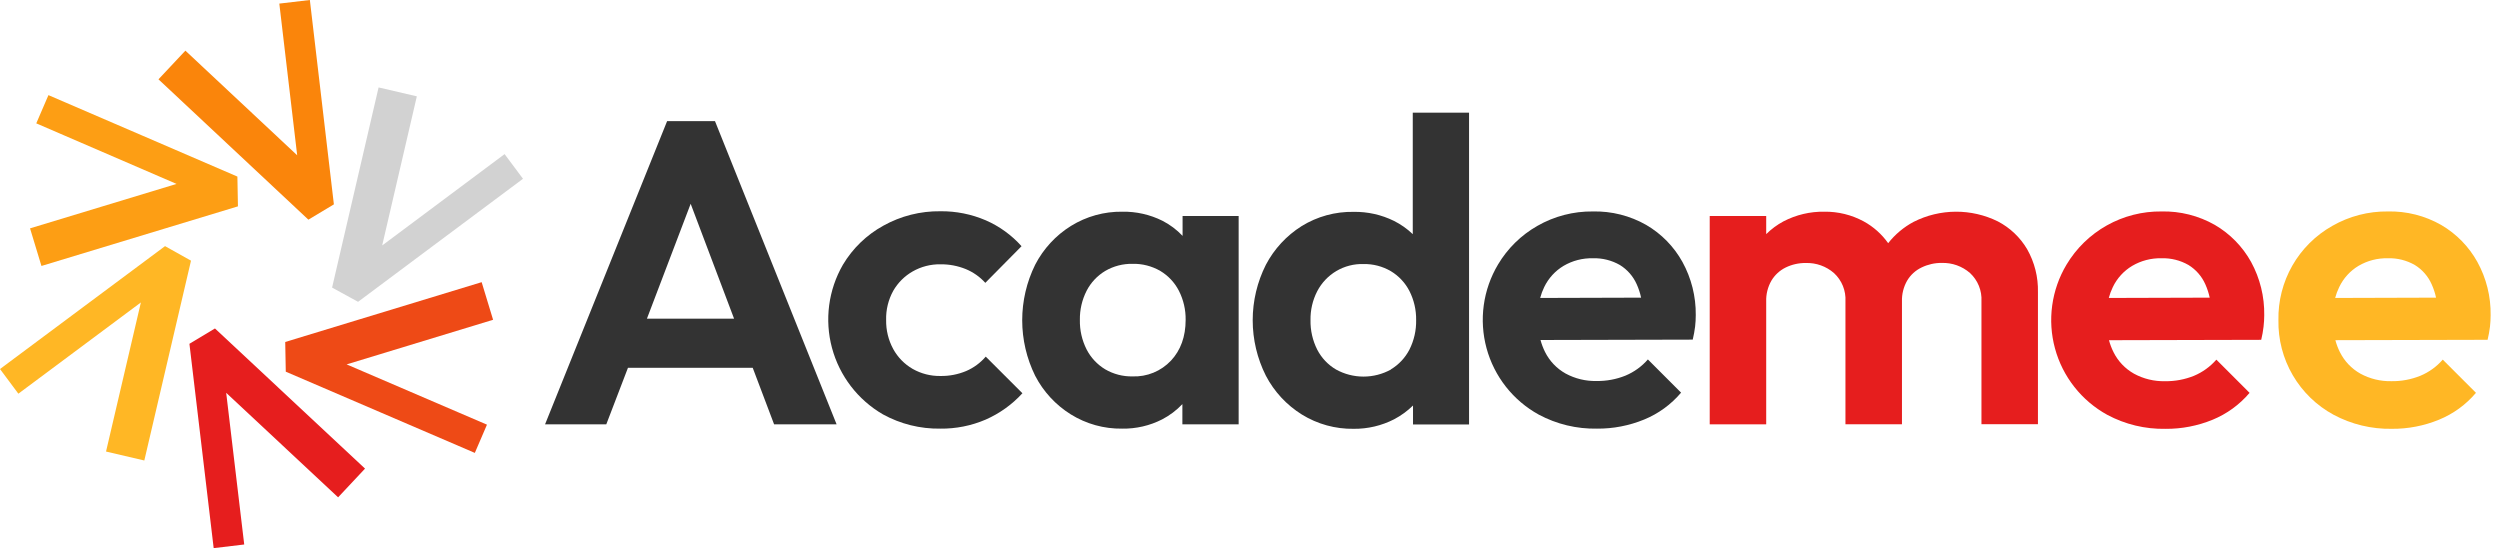
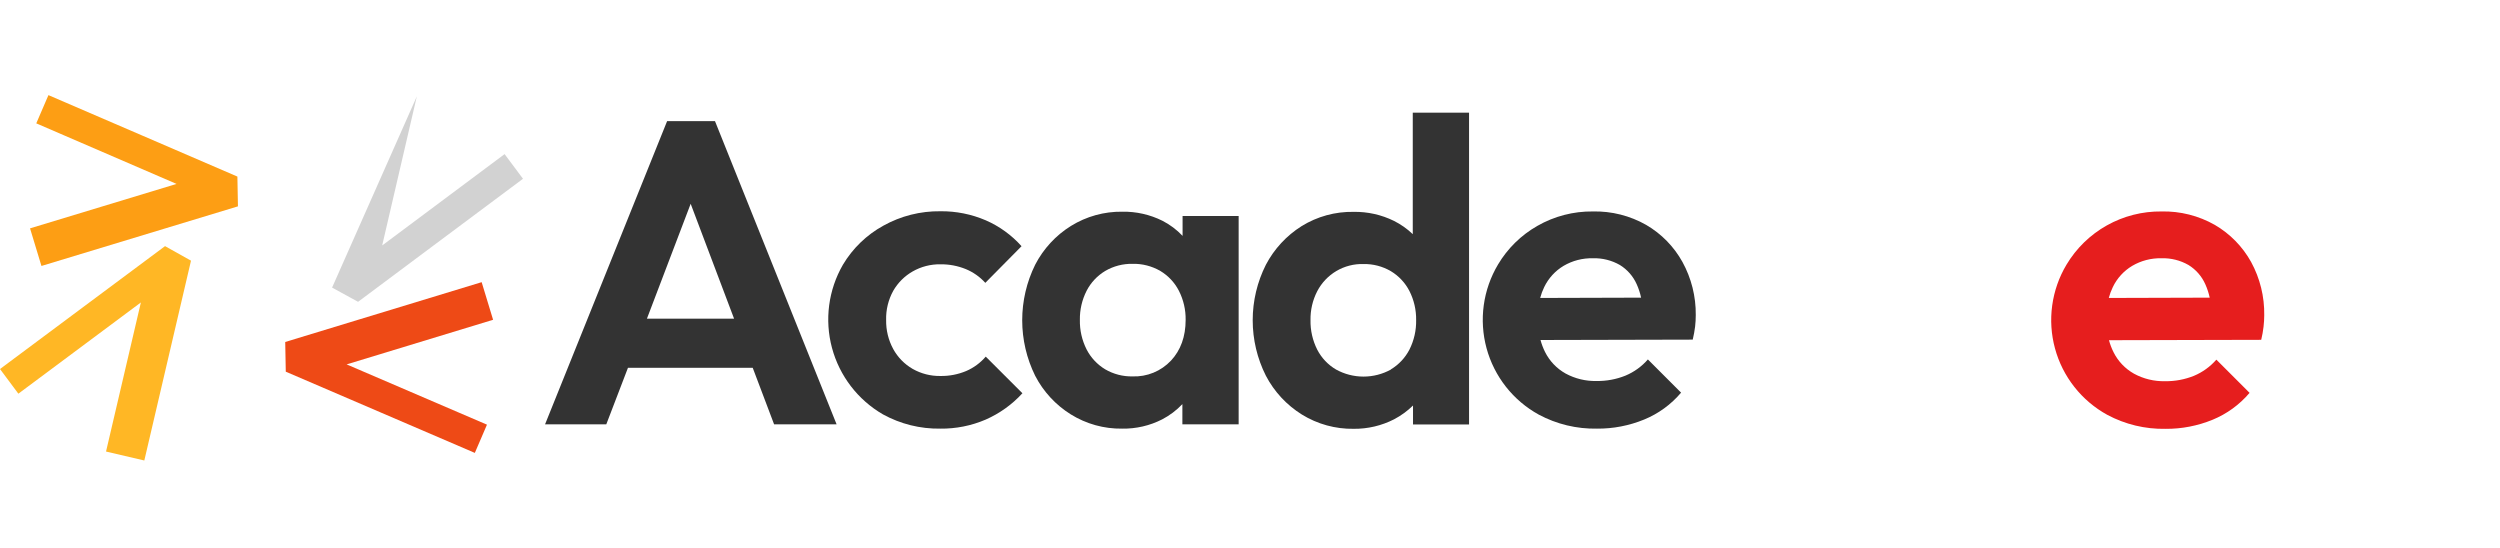
<svg xmlns="http://www.w3.org/2000/svg" width="187" height="41" viewBox="0 0 187 41" fill="none">
  <g clip-path="url(#clip0_19_2005)">
    <path d="M57.902 31.738H62.577L53.481 9.061H49.9L40.771 31.738H45.351L46.971 27.513H56.304L57.902 31.738ZM48.391 23.834L51.662 15.243L54.908 23.834H48.391Z" fill="#333333" />
    <path d="M70.327 32.062C68.833 32.084 67.359 31.717 66.049 30.998C64.168 29.91 62.795 28.12 62.232 26.021C61.67 23.922 61.964 21.685 63.05 19.803C63.779 18.579 64.821 17.571 66.069 16.884C67.376 16.155 68.851 15.782 70.347 15.802C71.511 15.79 72.664 16.02 73.734 16.479C74.756 16.924 75.669 17.585 76.411 18.416L73.701 21.157C73.295 20.707 72.794 20.355 72.234 20.125C71.635 19.883 70.993 19.762 70.347 19.77C69.618 19.758 68.899 19.942 68.266 20.304C67.662 20.649 67.161 21.149 66.814 21.753C66.447 22.419 66.263 23.171 66.283 23.932C66.269 24.691 66.451 25.441 66.814 26.109C67.153 26.727 67.655 27.241 68.266 27.593C68.9 27.953 69.618 28.136 70.347 28.124C71.006 28.134 71.659 28.008 72.267 27.754C72.832 27.511 73.334 27.142 73.734 26.675L76.477 29.415C75.71 30.255 74.775 30.925 73.734 31.383C72.659 31.846 71.498 32.077 70.327 32.062V32.062Z" fill="#333333" />
    <path d="M88.457 16.157V17.644C88.022 17.183 87.511 16.8 86.947 16.512C86.016 16.049 84.987 15.817 83.948 15.835C82.593 15.817 81.262 16.186 80.11 16.899C78.971 17.607 78.045 18.611 77.43 19.803C76.793 21.094 76.461 22.515 76.461 23.955C76.461 25.395 76.793 26.816 77.43 28.107C78.043 29.292 78.963 30.29 80.095 30.995C81.246 31.711 82.578 32.081 83.932 32.062C84.974 32.08 86.004 31.842 86.932 31.368C87.495 31.074 88.005 30.689 88.442 30.228V31.738H92.651V16.157H88.457ZM87.586 26.977C87.219 27.367 86.773 27.674 86.278 27.877C85.783 28.08 85.25 28.175 84.715 28.155C83.996 28.17 83.287 27.986 82.667 27.624C82.075 27.268 81.594 26.753 81.278 26.139C80.932 25.455 80.759 24.696 80.775 23.93C80.762 23.173 80.935 22.425 81.278 21.751C81.594 21.137 82.075 20.624 82.667 20.269C83.287 19.905 83.996 19.721 84.715 19.735C85.444 19.718 86.164 19.903 86.796 20.269C87.387 20.624 87.867 21.137 88.182 21.751C88.525 22.425 88.698 23.173 88.686 23.93C88.684 25.18 88.317 26.196 87.586 26.979V26.977Z" fill="#333333" />
    <path d="M105.675 8.427V17.515C105.26 17.116 104.786 16.782 104.271 16.524C103.333 16.062 102.298 15.83 101.252 15.847C99.88 15.822 98.531 16.191 97.364 16.912C96.233 17.622 95.31 18.62 94.689 19.803C94.04 21.09 93.702 22.512 93.702 23.955C93.702 25.397 94.04 26.819 94.689 28.106C95.311 29.297 96.241 30.298 97.382 31.008C98.544 31.726 99.888 32.096 101.254 32.075C102.303 32.086 103.34 31.843 104.274 31.365C104.795 31.092 105.273 30.744 105.693 30.333V31.75H109.885V8.427H105.675ZM104.045 27.638C103.416 27.987 102.708 28.169 101.989 28.169C101.27 28.169 100.562 27.987 99.933 27.638C99.334 27.287 98.847 26.772 98.529 26.154C98.184 25.47 98.011 24.711 98.026 23.945C98.012 23.194 98.185 22.451 98.529 21.783C98.856 21.154 99.354 20.629 99.965 20.269C100.577 19.91 101.277 19.73 101.986 19.75C102.705 19.736 103.414 19.92 104.035 20.283C104.627 20.638 105.108 21.152 105.424 21.765C105.767 22.44 105.939 23.188 105.927 23.945C105.942 24.711 105.769 25.47 105.424 26.154C105.109 26.762 104.631 27.272 104.045 27.626V27.638Z" fill="#333333" />
    <path d="M125.846 19.592C125.208 18.442 124.272 17.486 123.136 16.824C121.924 16.134 120.547 15.786 119.153 15.817C117.694 15.799 116.256 16.173 114.991 16.899C113.778 17.59 112.765 18.585 112.052 19.785C111.496 20.718 111.133 21.753 110.986 22.828C110.838 23.904 110.909 24.998 111.193 26.046C111.477 27.094 111.97 28.073 112.641 28.927C113.312 29.78 114.148 30.49 115.099 31.013C116.437 31.73 117.937 32.091 119.455 32.062C120.663 32.072 121.86 31.841 122.978 31.383C124.049 30.944 124.998 30.254 125.745 29.37L123.262 26.886C122.803 27.414 122.229 27.828 121.584 28.097C120.897 28.373 120.162 28.51 119.422 28.499C118.612 28.518 117.811 28.323 117.1 27.936C116.438 27.564 115.904 27.002 115.567 26.323C115.425 26.038 115.312 25.74 115.23 25.432L126.616 25.404C126.694 25.08 126.754 24.752 126.795 24.421C126.827 24.136 126.843 23.851 126.843 23.565C126.858 22.177 126.515 20.808 125.846 19.592ZM116.959 19.884C117.623 19.495 118.383 19.299 119.153 19.317C119.857 19.297 120.554 19.471 121.166 19.821C121.721 20.162 122.159 20.663 122.424 21.258C122.57 21.58 122.68 21.918 122.754 22.264L115.205 22.287C115.279 22.005 115.381 21.731 115.509 21.469C115.827 20.81 116.331 20.259 116.959 19.884V19.884Z" fill="#333333" />
-     <path d="M151.63 18.64C151.109 17.755 150.348 17.033 149.436 16.559C148.457 16.077 147.379 15.829 146.287 15.835C145.195 15.841 144.12 16.1 143.145 16.592C142.404 16.985 141.753 17.53 141.235 18.19C140.757 17.514 140.131 16.956 139.404 16.559C138.503 16.072 137.492 15.822 136.467 15.835C135.401 15.817 134.348 16.066 133.402 16.559C132.928 16.813 132.493 17.134 132.112 17.513V16.157H127.887V31.738H132.112V22.546C132.095 22.003 132.23 21.467 132.499 20.996C132.752 20.572 133.121 20.23 133.563 20.012C134.033 19.782 134.55 19.666 135.073 19.672C135.847 19.648 136.601 19.918 137.184 20.427C137.474 20.695 137.701 21.023 137.849 21.388C137.996 21.753 138.062 22.147 138.04 22.541V31.733H142.267V22.541C142.251 21.998 142.385 21.462 142.655 20.991C142.909 20.563 143.285 20.221 143.734 20.007C144.204 19.778 144.721 19.661 145.244 19.667C146.018 19.643 146.773 19.913 147.358 20.422C147.647 20.69 147.873 21.018 148.021 21.383C148.169 21.749 148.235 22.142 148.213 22.536V31.728H152.438V21.856C152.465 20.731 152.186 19.619 151.63 18.64V18.64Z" fill="#E61E1E" />
    <path d="M168.381 19.592C167.743 18.442 166.806 17.486 165.671 16.824C164.458 16.134 163.08 15.786 161.685 15.817C160.254 15.8 158.844 16.159 157.596 16.858C156.347 17.557 155.305 18.572 154.572 19.801C154.015 20.733 153.653 21.768 153.505 22.844C153.357 23.92 153.428 25.014 153.713 26.062C153.997 27.11 154.49 28.09 155.162 28.943C155.833 29.796 156.67 30.505 157.621 31.028C158.959 31.745 160.459 32.106 161.977 32.077C163.185 32.087 164.382 31.856 165.5 31.398C166.57 30.959 167.52 30.268 168.268 29.385L165.784 26.901C165.325 27.428 164.75 27.842 164.106 28.112C163.419 28.388 162.684 28.525 161.944 28.514C161.134 28.533 160.333 28.339 159.622 27.951C158.96 27.579 158.426 27.017 158.089 26.338C157.947 26.053 157.834 25.755 157.752 25.447L169.138 25.419C169.217 25.095 169.276 24.767 169.314 24.436C169.347 24.151 169.364 23.866 169.365 23.58C169.387 22.188 169.048 20.814 168.381 19.592V19.592ZM159.493 19.884C160.157 19.495 160.916 19.299 161.685 19.317C162.39 19.297 163.086 19.471 163.698 19.821C164.252 20.162 164.691 20.663 164.956 21.258C165.101 21.581 165.212 21.918 165.286 22.264L157.737 22.287C157.812 22.005 157.914 21.731 158.042 21.469C158.359 20.809 158.864 20.258 159.493 19.884V19.884Z" fill="#E61E1E" />
-     <path d="M185.307 19.592C184.669 18.442 183.733 17.486 182.597 16.824C181.385 16.134 180.009 15.786 178.614 15.817C177.155 15.799 175.718 16.173 174.452 16.899C173.208 17.601 172.176 18.626 171.467 19.867C170.759 21.107 170.399 22.517 170.426 23.945C170.399 25.39 170.77 26.815 171.498 28.064C172.226 29.313 173.284 30.338 174.555 31.026C175.894 31.742 177.393 32.103 178.911 32.075C180.119 32.085 181.316 31.854 182.434 31.395C183.505 30.957 184.455 30.267 185.202 29.383L182.718 26.899C182.26 27.427 181.685 27.841 181.04 28.109C180.353 28.386 179.619 28.523 178.878 28.512C178.068 28.53 177.267 28.336 176.556 27.948C175.895 27.577 175.361 27.015 175.023 26.335C174.881 26.051 174.768 25.752 174.686 25.445L186.072 25.417C186.151 25.093 186.21 24.764 186.251 24.433C186.283 24.149 186.299 23.863 186.299 23.578C186.32 22.185 185.979 20.812 185.307 19.592V19.592ZM176.42 19.884C177.085 19.495 177.844 19.299 178.614 19.317C179.319 19.297 180.015 19.471 180.627 19.821C181.182 20.162 181.621 20.663 181.885 21.258C182.032 21.58 182.143 21.918 182.217 22.264L174.669 22.287C174.744 22.005 174.847 21.731 174.976 21.469C175.291 20.81 175.793 20.259 176.42 19.884V19.884Z" fill="#FFB725" />
    <path d="M12.345 18.411L6.172 23.006L0 27.603L1.374 29.448L10.538 22.623L7.931 33.775L10.795 34.445L14.287 19.498L12.345 18.411Z" fill="#FFB725" />
    <path d="M17.757 13.208L10.692 10.161L3.623 7.116L2.713 9.227L13.205 13.757L2.247 17.081L3.1 19.894L17.798 15.435L17.757 13.208Z" fill="#FD9E14" />
-     <path d="M24.974 15.286L24.076 7.642L23.177 0L20.893 0.269L22.229 11.615L13.867 3.789L11.854 5.933L23.067 16.431L24.974 15.286Z" fill="#FA850B" />
-     <path d="M26.783 22.576L32.95 17.974L39.12 13.372L37.744 11.527L28.587 18.361L31.179 7.207L28.318 6.54L24.84 21.512L26.783 22.576Z" fill="#D2D2D2" />
+     <path d="M26.783 22.576L32.95 17.974L39.12 13.372L37.744 11.527L28.587 18.361L31.179 7.207L24.84 21.512L26.783 22.576Z" fill="#D2D2D2" />
    <path d="M21.376 27.802L28.446 30.839L35.517 33.877L36.425 31.765L25.928 27.256L36.883 23.92L36.028 21.106L21.335 25.58L21.376 27.802Z" fill="#EE4A16" />
-     <path d="M14.169 25.716L15.077 33.358L15.983 41L18.268 40.728L16.919 29.383L25.291 37.2L27.304 35.052L16.079 24.569L14.169 25.716Z" fill="#E61E1E" />
  </g>
  <defs>
    <clipPath id="clip0_19_2005">
      <rect width="186.292" height="41" fill="white" />
    </clipPath>
  </defs>
</svg>